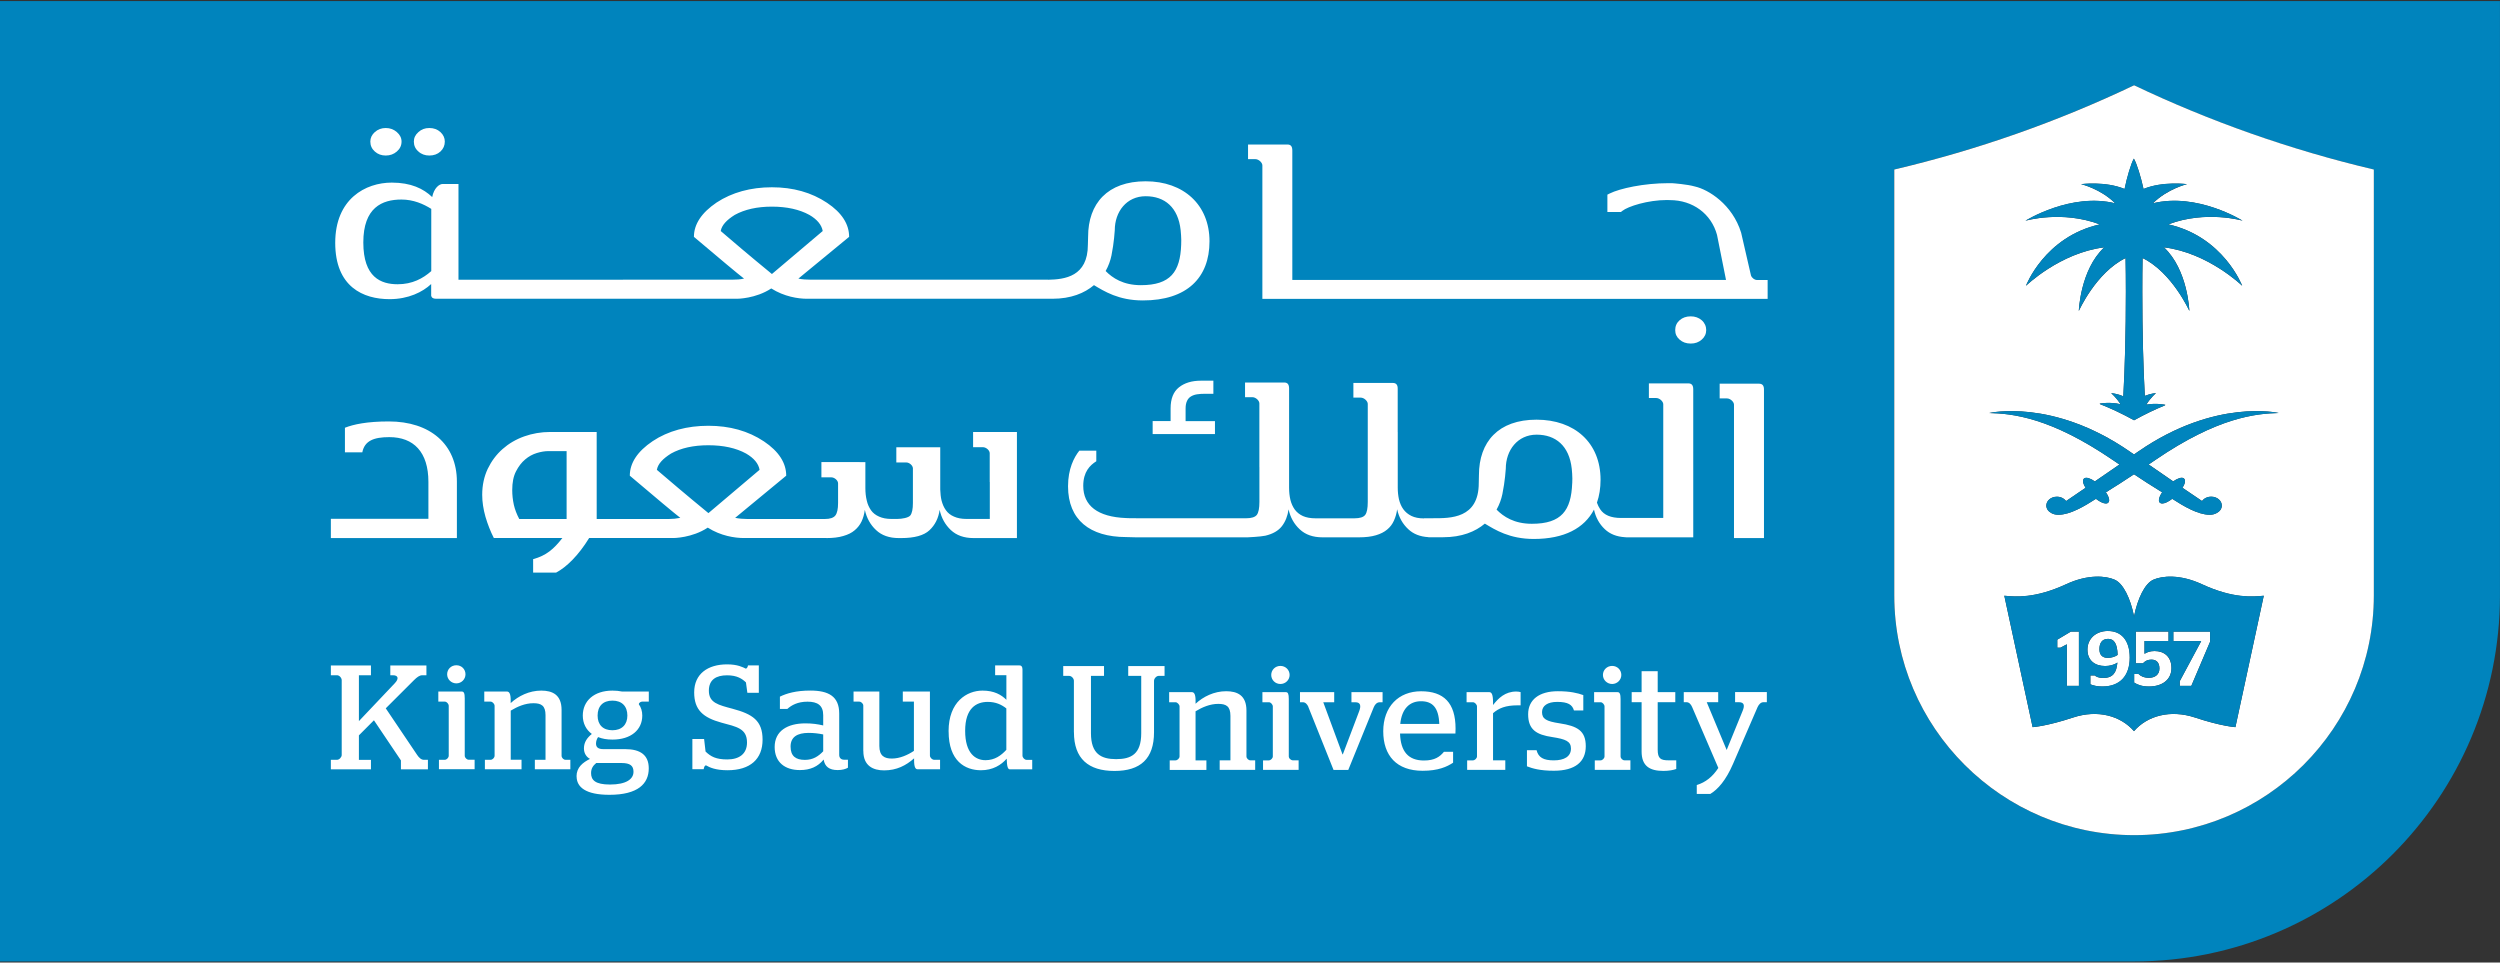
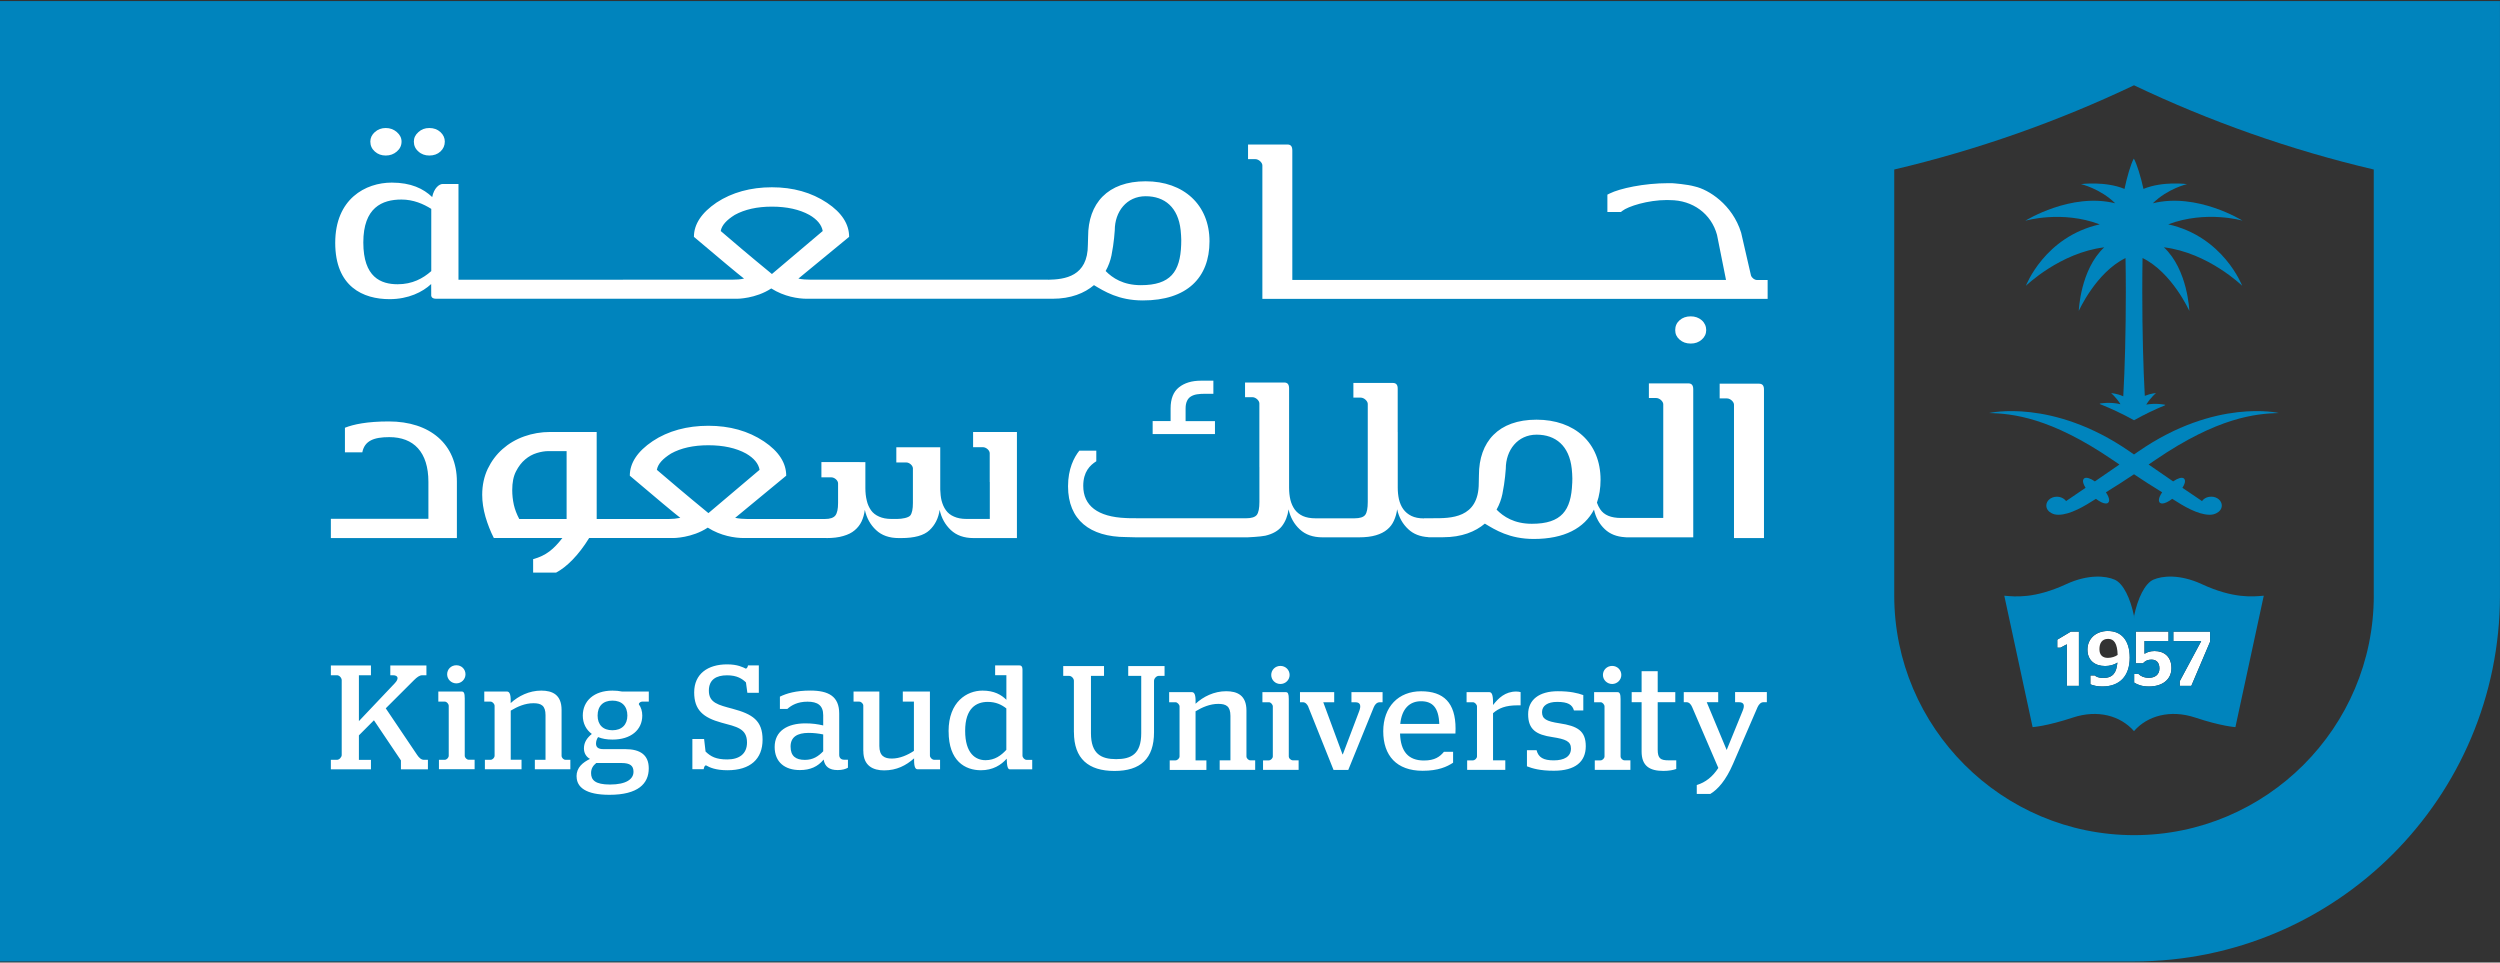
<svg xmlns="http://www.w3.org/2000/svg" id="logo" viewBox="0 0 566.93 218.27">
  <rect x="0" y="0" width="566.93" height="218.27" fill="#333333" stroke="none" />
  <defs>
    <style>.cls-1{fill:#fff}.cls-2{fill:#0084bd}</style>
  </defs>
  <path class="cls-2" d="M0 .24v217.79H483.91c45.84 0 83.01-37.17 83.01-83.02V.24H0Zm538.31 134.81c0 29.96-24.4 54.34-54.35 54.34s-54.4-24.38-54.4-54.34V38.44c18.9-4.45 37.21-10.93 54.37-19.1C501.1 27.52 519.4 34 538.3 38.44v96.61Z" />
-   <path class="cls-1" d="M429.57 38.44v96.61c0 29.96 24.44 54.34 54.4 54.34s54.35-24.38 54.35-54.34V38.44c-18.9-4.45-37.2-10.93-54.37-19.1-17.16 8.18-35.47 14.66-54.37 19.1Zm77.36 126.46s-3.14-.18-9.16-2.18c-5.61-1.85-10.82-.4-13.84 3.09-3.04-3.49-8.23-4.94-13.82-3.09-6.04 2-9.17 2.18-9.17 2.18l-6.42-29.8c2.44.21 6.84.72 14.09-2.64 4.93-2.28 8.94-1.88 10.93-1 1.99.87 3.59 4.32 4.38 8.19 0 0 .02 0 .02.7q0-.69.02-.7c.81-3.87 2.4-7.32 4.37-8.19 2-.88 5.99-1.27 10.94 1 7.23 3.36 11.66 2.86 14.09 2.64l-6.43 29.8Zm9.85-71.25c-5.19.14-13.79.94-27.98 10.63-.53.36-1.05.72-1.55 1.05 2.23 1.54 4.06 2.8 5.57 3.83 1.01-.7 1.93-1.01 2.39-.7.16.11.26.29.29.52.05.41-.17.99-.58 1.63 2.66 1.82 3.87 2.64 4.45 3.01.41-.59 1.2-1 2.1-.99 1.33.02 2.39.93 2.37 2.04 0 .73-.5 1.35-1.19 1.69-.43.24-.97.39-1.61.37-2.63-.02-5.86-1.94-8.44-3.61-.86.66-1.69 1.06-2.25 1.06-.19 0-.35-.04-.48-.12-.16-.11-.25-.29-.29-.52-.05-.47.24-1.15.73-1.9-.22-.15-.44-.28-.64-.4l.04.02c-1.62-.98-3.5-2.2-5.78-3.71-2.27 1.51-4.17 2.73-5.77 3.71l.05-.02c-.2.12-.42.25-.65.4.51.75.78 1.42.74 1.9-.04.22-.14.41-.29.52-.12.08-.28.12-.47.12-.56 0-1.39-.4-2.24-1.06-2.59 1.67-5.82 3.59-8.45 3.61-.65.02-1.18-.13-1.6-.35-.7-.35-1.18-.98-1.2-1.7-.02-1.11 1.04-2.03 2.36-2.04.9-.02 1.68.39 2.12.99.55-.37 1.77-1.2 4.42-3.01-.4-.65-.62-1.21-.58-1.63.03-.22.12-.41.3-.52.45-.31 1.39 0 2.39.7 1.51-1.03 3.34-2.29 5.57-3.83-.51-.34-1.02-.69-1.55-1.05-14.19-9.69-22.79-10.49-27.98-10.63 0 0 14.31-3.38 31.8 8.69.35.24.69.48 1.03.71.34-.23.68-.47 1.03-.71 17.49-12.07 31.81-8.69 31.81-8.69Zm-20.81-51.89s-4.38 1.02-7.76 4.35c10.04-2.51 20.35 3.94 20.35 3.94s-8.25-2.42-16.85.83c12.54 2.81 16.76 13.93 16.76 13.93s-7.71-7.49-17.75-8.72c5.44 5.09 5.77 14.42 5.77 14.42s-3.91-8.72-10.61-11.99c-.05 2.25-.06 4.77-.06 7.68 0 9.04.22 17.15.57 23.58 1.38-.57 2.54-.63 2.54-.63s-1.17.94-2.21 2.61c2.31-.4 4.31.04 4.31.04s-.03.04-.06.12c-2.28.93-4.62 2.05-7.02 3.39-2.65-1.47-5.24-2.69-7.72-3.66-.04-.1-.06-.12-.06-.12s2.24-.45 4.71.14c-1.01-1.6-2.13-2.51-2.13-2.51s1.29.06 2.76.72c.36-6.44.58-14.59.58-23.67 0-2.91-.02-5.42-.07-7.68-6.71 3.27-10.6 11.99-10.6 11.99s.33-9.33 5.77-14.42c-10.05 1.22-17.76 8.72-17.76 8.72s4.21-11.12 16.74-13.93c-8.58-3.25-16.84-.83-16.84-.83s10.32-6.45 20.36-3.94c-3.37-3.34-7.76-4.35-7.76-4.35s5.48-.73 9.87 1.09c.56-2.71 1.45-5.73 2.11-6.88.67 1.15 1.6 4.18 2.19 6.88 4.38-1.81 9.88-1.09 9.88-1.09Z" />
  <path class="cls-2" d="M459.32 50.05s8.27-2.42 16.84.83c-12.53 2.81-16.74 13.93-16.74 13.93s7.72-7.5 17.76-8.72c-5.45 5.09-5.77 14.42-5.77 14.42s3.89-8.72 10.6-11.99c.04 2.25.07 4.77.07 7.68 0 9.08-.22 17.23-.58 23.67-1.46-.66-2.76-.72-2.76-.72s1.12.91 2.13 2.51c-2.47-.59-4.71-.14-4.71-.14s.02.03.06.12c2.48.98 5.07 2.19 7.72 3.66 2.4-1.34 4.74-2.46 7.02-3.39.03-.08.06-.12.06-.12s-1.99-.44-4.31-.04c1.04-1.67 2.21-2.61 2.21-2.61s-1.17.06-2.54.63c-.35-6.43-.57-14.55-.57-23.58 0-2.91.02-5.42.06-7.68 6.69 3.27 10.61 11.99 10.61 11.99s-.33-9.33-5.77-14.42c10.04 1.22 17.75 8.72 17.75 8.72s-4.22-11.12-16.76-13.93c8.6-3.25 16.85-.83 16.85-.83s-10.31-6.45-20.35-3.94c3.38-3.34 7.76-4.35 7.76-4.35s-5.5-.73-9.88 1.09c-.59-2.7-1.52-5.73-2.19-6.88-.66 1.15-1.55 4.17-2.11 6.88-4.38-1.81-9.87-1.09-9.87-1.09s4.38 1.02 7.76 4.35c-10.05-2.51-20.36 3.94-20.36 3.94Z" />
  <path class="cls-2" d="M501.46 112.64c-.89-.02-1.69.39-2.1.99-.58-.37-1.78-1.2-4.45-3.01.41-.64.63-1.21.58-1.63-.03-.22-.13-.41-.29-.52-.47-.31-1.38 0-2.39.7-1.51-1.03-3.34-2.29-5.57-3.83.5-.34 1.02-.69 1.55-1.05 14.19-9.69 22.8-10.49 27.98-10.63 0 0-14.32-3.38-31.81 8.69-.35.24-.7.48-1.03.71-.34-.23-.68-.47-1.03-.71-17.49-12.07-31.8-8.69-31.8-8.69 5.19.14 13.79.94 27.98 10.63.53.36 1.04.72 1.55 1.05-2.23 1.54-4.06 2.8-5.57 3.83-1-.7-1.94-1.01-2.39-.7-.17.11-.27.29-.3.52-.04.41.18.98.58 1.63-2.65 1.82-3.87 2.64-4.42 3.01-.44-.59-1.22-1-2.12-.99-1.33.02-2.39.93-2.36 2.04.01.73.49 1.35 1.2 1.7.42.23.95.37 1.6.35 2.63-.02 5.86-1.94 8.45-3.61.86.66 1.68 1.06 2.24 1.06.19 0 .35-.04.47-.12.15-.11.25-.29.29-.52.04-.47-.23-1.15-.74-1.9.23-.15.44-.28.65-.4l-.05.02c1.61-.98 3.5-2.2 5.77-3.71 2.27 1.51 4.16 2.73 5.78 3.71l-.04-.02c.2.12.42.25.64.4-.5.75-.79 1.42-.73 1.9.03.22.13.41.29.52.13.08.29.12.48.12.56 0 1.38-.4 2.25-1.06 2.58 1.67 5.81 3.59 8.44 3.61.64.02 1.17-.13 1.61-.37.69-.34 1.18-.96 1.19-1.69.02-1.11-1.04-2.03-2.37-2.04Z" />
  <path class="cls-1" d="M478.05 143.09c-2.81 0-4.67 1.79-4.67 4.22s1.63 3.73 4.01 3.73c.99 0 2.04-.25 2.78-.79-.2 2.2-.93 3.5-3.25 3.5-.99 0-1.62-.31-1.88-.58h-1v2.02c.74.3 1.58.49 2.76.49 3.97 0 6.17-2.35 6.17-6.55s-2.09-6.03-4.91-6.03Zm-.05 6.1c-1.21 0-1.91-.67-1.91-1.97s.53-2.34 1.97-2.34c1.34 0 2.09 1.02 2.16 3.64-.51.37-1.37.67-2.22.67ZM466.54 145.06v1.82h.7l1.46-.77v9.43h2.74v-12.31h-1.83l-3.07 1.83zM488.59 147.64c-1.07 0-1.81.32-2.23.61h-.05v-2.88h5.45v-2.14h-7.42v7.19h1.63c.33-.37.88-.83 1.94-.83s1.79.6 1.79 2.01-1.04 2.11-2.39 2.11c-1.15 0-1.94-.43-2.34-.86h-1v1.95c.83.51 1.78.88 3.37.88 2.99 0 5.08-1.56 5.08-4.17s-1.69-3.87-3.84-3.87ZM492.85 145.37h6.29v.07l-4.83 9.02v1.08h2.62l4.24-9.97v-2.34h-8.32v2.14z" />
-   <path class="cls-2" d="M478.05 144.88c-1.44 0-1.97 1.02-1.97 2.34s.7 1.97 1.91 1.97c.85 0 1.71-.3 2.22-.67-.07-2.62-.83-3.64-2.16-3.64Z" />
  <path class="cls-2" d="M499.27 132.45c-4.96-2.28-8.94-1.88-10.94-1-1.97.87-3.57 4.32-4.37 8.19l-.02.7c0-.69-.01-.69-.02-.7-.79-3.87-2.38-7.32-4.38-8.19-1.99-.88-5.99-1.27-10.93 1-7.25 3.36-11.65 2.86-14.09 2.64l6.42 29.8s3.13-.18 9.17-2.18c5.6-1.85 10.78-.4 13.82 3.09 3.02-3.49 8.23-4.94 13.84-3.09 6.02 2 9.16 2.18 9.16 2.18l6.43-29.8c-2.43.21-6.86.72-14.09-2.64Zm-27.83 23.09h-2.74v-9.42l-1.46.77h-.71v-1.83l3.08-1.83h1.83v12.31Zm5.35.13c-1.18 0-2.02-.19-2.76-.49v-2.02h1c.26.26.89.58 1.88.58 2.32 0 3.06-1.3 3.25-3.5-.74.54-1.79.79-2.78.79-2.37 0-4.01-1.32-4.01-3.73s1.86-4.22 4.67-4.22 4.91 1.97 4.91 6.03-2.2 6.55-6.17 6.55Zm10.55 0c-1.6 0-2.55-.37-3.37-.88v-1.95h1c.41.42 1.2.86 2.34.86 1.35 0 2.39-.74 2.39-2.11s-.79-2.01-1.79-2.01c-1.05 0-1.6.46-1.94.83h-1.63v-7.19h7.42v2.14h-5.45v2.88h.05c.42-.29 1.16-.61 2.23-.61 2.15 0 3.84 1.2 3.84 3.87s-2.1 4.17-5.08 4.17Zm13.83-10.1-4.24 9.97h-2.62v-1.07l4.84-9.02v-.07h-6.29v-2.14h8.32v2.34Z" />
  <path class="cls-1" d="M398.89 87.01h-8.92v3.34h1.65c.8 0 1.6.8 1.6 1.41v30.26h6.8V88.37c.01-.91-.33-1.36-1.13-1.36ZM275.53 95.5h-6.67v-2.86c0-.71.11-1.29.34-1.75.21-.45.52-.79.93-1.02.41-.24.88-.39 1.39-.46.52-.08 1.1-.11 1.7-.11h1.94v-2.97h-2.85c-2.05 0-3.71.51-4.96 1.51-1.26 1-1.89 2.6-1.89 4.78v2.86h-4.07v2.95h14.13v-2.95Z" />
-   <path class="cls-1" d="M322.93 117.56c-1.14 0-2.1-.19-2.86-.56-.77-.38-1.38-.89-1.85-1.54-.46-.64-.77-1.39-.98-2.24-.18-.84-.27-1.71-.27-2.61V97.96h-.01V88.2c.02-.91-.33-1.36-1.11-1.36h-8.94v3.33h1.66c.8 0 1.6.81 1.6 1.42V113.83c0 1.43-.19 2.42-.58 2.93-.39.52-1.2.78-2.45.78h-8.8c-1.13 0-2.08-.17-2.86-.51-.76-.34-1.38-.84-1.85-1.46-.45-.63-.79-1.36-1-2.21-.2-.84-.3-1.76-.3-2.77V88.1c0-.91-.33-1.36-1.12-1.36h-8.87v3.33H284c.8 0 1.59.8 1.59 1.41v14.43h.01v7.91c0 1.43-.2 2.42-.58 2.93-.4.52-1.21.78-2.47.78h-23.89c-2.59 0-3.32-.05-3.32-.05-6.42-.26-9.69-2.81-9.69-7.3 0-3.19 1.53-4.68 2.96-5.58v-2.4h-3.85c-1.22 1.53-2.56 4.14-2.56 8.07 0 7.64 4.97 11.49 13.14 11.52.17 0 2.3.06 2.3.06h25.29s2.92-.13 4.01-.37c1.7-.4 2.94-1.11 3.76-2.16.8-1.04 1.3-2.31 1.51-3.81.41 1.83 1.25 3.34 2.55 4.54 1.28 1.2 3 1.8 5.15 1.8h8.25c1.54 0 2.83-.16 3.86-.47 1.03-.3 1.87-.73 2.53-1.28.69-.56 1.2-1.24 1.55-2.03.36-.79.61-1.65.73-2.58.4 1.83 1.25 3.34 2.55 4.54 1.16 1.09 2.68 1.67 4.54 1.78v.02h3.34c4.23 0 7.31-1.27 9.46-3.09 2.3 1.39 5.59 3.48 11.1 3.48 6.9 0 11.46-2.44 13.65-6.66.39 1.78 1.2 3.26 2.45 4.44 1.16 1.1 2.68 1.71 4.57 1.82.11.02.24.03.37.03h15.12V88.29c0-.9-.33-1.35-1.12-1.35h-8.94v3.32h1.66c.8 0 1.6.8 1.6 1.41v25.79h-9.58c-2.27 0-3.84-.65-4.72-1.97-.3-.44-.54-.95-.74-1.5.54-1.55.82-3.29.82-5.2 0-8.38-5.87-13.62-14.52-13.62s-13.06 5.02-13.06 12.59l-.04 1.79c0 8.09-6.51 7.97-10.32 7.97h-2.1Zm33.6-7.97c-.23 6.16-2.41 9.19-9.15 9.19-4.01 0-6.44-1.62-8-3.21.65-1.16 1.08-2.37 1.32-3.54.6-2.89.77-5.73.77-5.73 0-4.2 2.67-7.73 6.99-7.73s7.4 2.52 7.97 7.73c0 0 .21 1.92.11 3.28ZM88.17 95.57c-4.92 0-8 .66-9.95 1.43v5.58h3.94c.52-2.64 2.63-3.45 6.13-3.45 5.49 0 8.86 3.35 8.86 10.15v8.37H75.03v4.37h28.58v-12.79c0-8.52-6.11-13.66-15.45-13.66ZM187.39 122.02c1.51 0 2.79-.15 3.84-.47 1.06-.3 1.93-.73 2.59-1.3.67-.56 1.19-1.22 1.56-2 .37-.78.61-1.66.74-2.63.41 1.85 1.25 3.38 2.54 4.58 1.27 1.21 3 1.82 5.16 1.82h.55c3 0 5.14-.59 6.4-1.77 1.26-1.17 2.04-2.71 2.32-4.63.39 1.85 1.26 3.38 2.53 4.58 1.29 1.21 3 1.82 5.16 1.82h9.83V97.96h-9.94v3.45h2.22c.74 0 1.55.71 1.55 1.37v6.52h.02v8.38h-5.31c-1.1 0-2.03-.18-2.81-.53-.79-.34-1.4-.82-1.84-1.45-.46-.63-.77-1.37-.99-2.22-.18-.75-.25-1.57-.29-2.46v-9.6h-9.96v3.45h2.24c.71 0 1.47.65 1.52 1.3v7.88c0 1.37-.19 2.32-.59 2.84-.42.52-1.86.79-2.99.79h-1.29c-1.1 0-2.03-.18-2.8-.53-.78-.34-1.4-.82-1.84-1.45-.43-.63-.78-1.37-.96-2.22-.21-.86-.31-1.79-.31-2.79v-5.9h-.02l-9.95-.01v3.46h2.22c.76 0 1.56.71 1.56 1.37v4.45c0 1.37-.21 2.32-.62 2.84-.41.52-1.2.79-2.38.79h-17.59c-.89 0-1.86-.08-2.75-.26 7.03-5.82 10.9-9 11.58-9.56 0-2.87-1.66-5.5-5.04-7.77-3.58-2.39-7.79-3.55-12.61-3.55s-9.12 1.15-12.64 3.49c-3.45 2.32-5.18 4.96-5.18 7.83 6.08 5.15 9.87 8.33 11.45 9.56-.89.18-1.72.26-2.61.26h-16.35V97.96h-10.56c-2.04 0-4 .34-5.87 1-1.88.67-3.51 1.63-4.91 2.87-1.41 1.24-2.52 2.74-3.37 4.49-.82 1.75-1.25 3.72-1.25 5.88 0 1.63.26 3.29.74 4.99.5 1.7 1.13 3.31 1.9 4.82h15.54c-1.94 2.49-3.65 3.98-6.63 4.79v3.05h5.21c2.35-1.23 5.09-3.92 7.49-7.84h19.11s4.23 0 7.79-2.36c2.95 1.88 6.14 2.36 8.2 2.36h18.69Zm-70.87-7.57c-.24-1.1-.36-2.21-.36-3.32 0-1.7.27-3.11.85-4.23.58-1.13 1.26-2.02 2.08-2.71.81-.69 1.7-1.17 2.65-1.46.96-.29 1.83-.43 2.61-.43h4.14v15.39h-10.74c-.56-1.05-.98-2.13-1.23-3.23Zm32.44-7.91c.23-1.33 1.33-2.51 3.21-3.69 2.27-1.26 5.1-1.88 8.48-1.88s6.27.63 8.54 1.88c1.81 1.05 2.82 2.3 3.06 3.69l-11.6 9.82c-5.27-4.32-9.1-7.6-11.7-9.82ZM97.36 35.27c1.01 0 1.86-.3 2.52-.91.66-.61.99-1.36.99-2.26 0-.81-.33-1.54-.99-2.15-.67-.61-1.51-.92-2.52-.92s-1.8.31-2.47.92c-.7.61-1.04 1.33-1.04 2.15 0 .9.34 1.66 1.04 2.26.67.62 1.51.91 2.47.91ZM87.48 35.27c.97 0 1.81-.3 2.51-.91.71-.61 1.07-1.36 1.07-2.26 0-.81-.36-1.54-1.07-2.15-.7-.61-1.54-.92-2.51-.92s-1.79.31-2.48.92c-.68.61-1.02 1.33-1.02 2.15 0 .9.34 1.66 1.02 2.26.69.62 1.51.91 2.48.91ZM383.41 71.74c-1.01 0-1.85.29-2.52.88-.67.59-1 1.34-1 2.23s.33 1.59 1 2.17c.67.6 1.51.89 2.52.89s1.8-.29 2.49-.89c.67-.58 1.02-1.31 1.02-2.17s-.35-1.64-1.02-2.23c-.69-.59-1.52-.88-2.49-.88ZM97.79 67.09c.02.1.05.18.1.26.14.25.51.4 1.07.4h68.2s4.2 0 7.74-2.34c2.94 1.86 6.09 2.34 8.13 2.34h55.61c4.23 0 7.29-1.27 9.44-3.09 2.32 1.39 5.59 3.47 11.08 3.47 10.01 0 15.12-5.14 15.12-13.41s-5.85-13.61-14.48-13.61-13.05 5.02-13.05 12.58l-.05 1.79c0 7.24-5.23 7.89-9.06 7.96v-.02H183.8c-.9 0-1.86-.05-2.75-.24 6.99-5.76 10.83-8.93 11.51-9.47 0-2.86-1.64-5.47-5-7.71-3.55-2.37-7.73-3.53-12.52-3.53s-9.04 1.16-12.54 3.46c-3.42 2.32-5.14 4.93-5.14 7.78 6.04 5.1 9.79 8.26 11.37 9.47-.89.19-1.71.24-2.6.24l-62.16.02V41.72h-3.58c-.8 0-1.99.95-2.38 2.97-1.99-1.92-4.83-3.28-9.16-3.28-5.96 0-12.83 3.68-12.83 13.66s6.35 12.77 12.33 12.77c4.26 0 7.5-1.62 9.43-3.43v2.68Zm-7.61-2.63c-3.8 0-7.79-1.56-7.79-9.48s4.27-9.73 8.65-9.73c2.72 0 5 1.01 6.76 2.12v14.11c-1.88 1.67-4.31 2.98-7.61 2.98Zm73.26-12.07c.23-1.31 1.32-2.49 3.19-3.66 2.26-1.24 5.06-1.87 8.42-1.87s6.23.63 8.48 1.87c1.79 1.03 2.8 2.28 3.04 3.66l-11.52 9.75c-5.22-4.28-9.03-7.53-11.61-9.75Zm104.42 3.09c-.22 6.16-2.42 9.19-9.15 9.19-3.99 0-6.44-1.63-7.98-3.21.65-1.15 1.08-2.36 1.32-3.52.59-2.89.75-5.73.75-5.73 0-4.19 2.67-7.71 7-7.71s7.38 2.52 7.94 7.71c0 0 .21 1.93.12 3.27ZM400.87 63.49h-2.54c-.37 0-1.06-.42-1.26-1.03l-2.23-9.69c-1.98-6.42-7.4-9.79-10.5-10.48-1.69-.49-4.76-.72-5.2-.75h-.79c-5.6 0-11.04 1.21-13.3 2.33l-.54.27v3.93h3.08l.3-.24c1.29-1.03 5.78-2.47 10.13-2.47l.66.02c5.19 0 9.39 3.1 10.69 7.89l2.04 10.21h-98.35V34.14c0-.91-.31-1.37-1.12-1.37h-8.92v3.32h1.66c.79 0 1.59.81 1.59 1.41v30.27h114.58V63.5ZM75.03 172.3h1.42c.51 0 1.04-.62 1.04-1.08v-16.98c0-.51-.53-1.11-1.04-1.11h-1.42v-2.22h9.09v2.22h-2.73v10.4l8.12-8.57c1.04-1.08.77-1.83-.4-1.83h-.6v-2.22h8.19v2.22h-.96c-.59 0-1.19.44-1.86 1.11l-6.4 6.39 7.14 10.6c.38.57.9 1.08 1.51 1.08h.91v2.15h-6.12v-2.02l-6.12-9.1-3.41 3.42v5.56h2.73v2.15h-9.09v-2.15ZM99.54 172.3h1.32c.44 0 .9-.48.9-.92v-11.32c0-.41-.43-.95-.88-.95H99.4v-2.29h5.32c.48 0 .67.4.67 1.54v13.01c0 .48.48.92.92.92h1.32v2.15h-8.09v-2.15Zm1.86-19.39c0-1.14.9-2.05 2.09-2.05s2.07.91 2.07 2.05-.93 2.06-2.07 2.06-2.09-.91-2.09-2.06ZM109.95 172.3h1.31c.44 0 .9-.48.9-.92v-11.32c0-.41-.46-.95-.9-.95h-1.44v-2.29h5.14c.51 0 .88.47.85 2.15v.47c1.75-1.61 4.2-2.83 6.93-2.83 2.51 0 4.61.91 4.61 4.38v10.39c0 .48.46.92.88.92h1.11v2.15h-8.05v-2.15h2.42v-10.11c0-2.18-.96-2.72-2.75-2.72-1.88 0-3.63.77-5.14 1.68v11.14h2.45v2.15h-8.31v-2.15ZM130.74 176.06c0-2.05 1.44-3.16 3.05-3.96-.77-.42-1.37-1.22-1.37-2.39 0-1.41.75-2.43 1.79-3.27-1.28-.94-2.05-2.39-2.05-4.17 0-3.33 2.56-5.66 6.73-5.66.77 0 1.51.07 2.18.21h6.06v2.29h-1.51c-.34 0-.75.26-.75.6.51.7.78 1.57.78 2.56 0 3.25-2.58 5.45-6.76 5.45-1.31 0-2.36-.2-3.26-.57-.3.44-.47.94-.47 1.48 0 .87.57 1.25 1.65 1.25h4.96c3.48 0 5.35 1.37 5.35 4.36 0 3.47-2.43 6-8.92 6-5.4 0-7.44-1.75-7.44-4.17Zm12.92-1.04c0-1.38-.77-1.99-2.72-1.99h-5.73c-.74.6-1.17 1.27-1.17 2.29 0 1.58.95 2.59 4.3 2.59 3.71 0 5.32-1.25 5.32-2.89Zm-1.39-12.75c0-2.09-1.21-3.39-3.39-3.39s-3.36 1.3-3.36 3.39 1.22 3.33 3.36 3.33 3.39-1.28 3.39-3.33ZM160.07 173.57c-.24 0-.42.37-.5.87h-2.56v-6.86h2.66l.33 2.85c1.19 1.15 2.39 1.79 4.92 1.79 2.7 0 4.48-1.25 4.48-3.84 0-3.19-2.36-3.57-5.79-4.5-4.14-1.14-6.19-2.86-6.19-6.86 0-4.24 3.13-6.36 7.46-6.36 2.39 0 3.57.64 4.25.97.23 0 .46-.4.49-.74h2.46v6.22h-2.6l-.32-2.36c-.85-.81-1.99-1.61-4.28-1.61-2.44 0-4.13.95-4.13 3.49 0 2.76 2.15 3.23 5.39 4.1 4.5 1.21 6.79 2.66 6.79 7.01s-2.75 6.93-7.95 6.93c-2.64 0-4-.6-4.9-1.12ZM175.67 169.4c0-3.64 2.9-5.36 6.97-5.36 1.57 0 2.8.18 4.04.47v-2.33c0-2.25-1.31-3.06-3.56-3.06s-3.64.81-4.58 1.65h-1.68v-2.79c1.51-.74 3.66-1.38 6.89-1.38 4.14 0 6.56 1.31 6.56 5.21v9.39c0 .67.43 1.08 1.08 1.08h.9v1.81c-.47.3-1.3.54-2.32.54-1.92 0-2.93-.78-3.19-2.39-1.31 1.61-3.03 2.39-5.39 2.39-3.36 0-5.72-1.75-5.72-5.25Zm11.01.97v-3.82c-1.01-.21-2.12-.35-3.29-.35-2.57 0-4.11.91-4.11 3.1s1.2 3.02 3.25 3.02c1.85 0 3.06-.81 4.15-1.95ZM195.77 170.31v-10.3c0-.44-.47-.9-.92-.9h-1.29v-2.29h5.85v12.34c0 2.29 1.18 2.86 2.83 2.86 1.82 0 3.61-.81 5.01-1.74v-11.17h-2.52v-2.29h6.15v14.53c0 .43.48.95.96.95h1.34v2.15h-5.08c-.47 0-.81-.4-.81-2.05v-.43c-1.82 1.61-3.94 2.73-6.8 2.73-2.45 0-4.71-.99-4.71-4.38ZM215.11 165.83c0-6.72 4.17-9.22 7.7-9.22 2.63 0 4.27.94 5.41 2.09v-5.58h-2.55v-2.22h5.52c.47 0 .68.33.68.91v19.55c0 .43.47.95.9.95h1.31v2.15H229c-.41 0-.66-.5-.71-2.42-1.24 1.44-3.15 2.63-5.84 2.63-3.57 0-7.33-2.06-7.33-8.82Zm13.1 4.21v-9.39c-1.1-.87-2.41-1.48-4.22-1.48-2.59 0-5.12 1.42-5.12 6.56s2.36 6.66 4.61 6.66c2.12 0 3.56-1.08 4.73-2.35ZM243.53 166.05v-11.67c0-.5-.51-1.11-1.08-1.11h-1.34v-2.22h9.25v2.22h-2.96v13c0 4.7 2.32 5.88 5.72 5.88s5.68-1.15 5.68-5.88v-13h-2.95v-2.22h8.24v2.22h-1.34c-.51 0-1.05.61-1.05 1.11v11.67c0 6-3.06 8.78-8.97 8.78s-9.19-2.79-9.19-8.78ZM265.26 172.43h1.32c.43 0 .91-.47.91-.9v-11.34c0-.39-.49-.94-.91-.94h-1.45v-2.29h5.16c.5 0 .87.47.83 2.16v.47c1.75-1.62 4.21-2.84 6.93-2.84 2.53 0 4.61.92 4.61 4.38v10.39c0 .48.48.9.87.9h1.11v2.17h-8.05v-2.17h2.44v-10.07c0-2.2-.98-2.73-2.76-2.73-1.89 0-3.65.77-5.15 1.68v11.13h2.46v2.17h-8.32v-2.17ZM286.43 172.43h1.31c.43 0 .9-.47.9-.9v-11.34c0-.39-.44-.94-.87-.94h-1.49v-2.29h5.32c.48 0 .66.4.66 1.55v13.01c0 .48.5.9.93.9h1.3v2.17h-8.07v-2.17Zm1.85-19.37c0-1.14.91-2.05 2.08-2.05s2.09.91 2.09 2.05-.94 2.05-2.09 2.05-2.08-.9-2.08-2.05ZM296.72 160.33c-.27-.64-.71-1.08-1.25-1.08h-.67v-2.29h7.76v2.29h-2.48l4.36 11.81h.08l3.73-9.85c.4-1.11.33-1.96-.91-1.96h-.87v-2.29h7.06v2.29h-.62c-.6 0-1.07.4-1.37 1.11l-5.79 14.24h-3.34l-5.71-14.27ZM313.68 165.84c0-5.58 3.47-9.08 8.58-9.08s7.82 2.59 7.82 8.48c0 .5-.03.97-.03 1.11h-12.56c.13 4.1 1.9 6.11 5.43 6.11 2.48 0 3.62-.88 4.53-1.98h2.07v2.48c-1.38.91-3.35 1.83-6.9 1.83-5.91 0-8.94-3.44-8.94-8.96Zm12.71-1.67c-.13-3.74-1.57-5.15-4.14-5.15s-4.37 1.68-4.71 5.15h8.85ZM332.71 172.43h1.31c.44 0 .92-.47.92-.9v-11.34c0-.39-.47-.94-.92-.94h-1.44v-2.29h5.15c.5 0 .85.43.85 2.35v.57c1.23-1.58 2.78-3.06 5.25-3.06.4 0 .72.06 1 .13v3h-.71c-2.69 0-4.24.64-5.54 1.78v10.69h2.78v2.17h-8.65v-2.17ZM346.27 173.79v-3.67h2.18c.42 1.65 1.55 2.31 3.91 2.31s3.89-.86 3.89-2.68c0-1.65-1.21-2.13-4.21-2.6-3.63-.53-5.5-1.68-5.5-5.18 0-3.29 2.51-5.22 6.72-5.22 2.79 0 4.5.41 5.79.88v3.49h-2.12c-.37-1.31-1.34-1.95-3.81-1.95-2.16 0-3.43.87-3.43 2.31 0 1.54.94 2.09 3.99 2.55 4.03.61 5.93 1.69 5.93 5.19s-2.36 5.56-7.23 5.56c-3.16 0-4.86-.51-6.13-1.01ZM361.65 172.43h1.31c.44 0 .9-.47.9-.9v-11.34c0-.39-.44-.94-.87-.94h-1.49v-2.29h5.32c.47 0 .68.4.68 1.55v13.01c0 .48.46.9.91.9h1.32v2.17h-8.08v-2.17Zm1.85-19.37c0-1.14.92-2.05 2.09-2.05s2.08.91 2.08 2.05-.95 2.05-2.08 2.05-2.09-.9-2.09-2.05ZM372.27 170.41v-11.17h-2.25v-2.29h2.25v-4.74h3.65v4.74h3.99v2.29h-3.99v10.77c0 1.99.66 2.41 2.44 2.41h1.77v1.96c-.63.24-1.67.44-2.92.44-3.12 0-4.94-1.11-4.94-4.41ZM384.79 178.02c1.96-.6 3.57-1.85 4.88-3.87l-5.95-13.83c-.27-.64-.71-1.08-1.25-1.08h-.64v-2.29h7.81v2.29h-2.6l4.52 10.84 3.62-8.88c.48-1.15.41-1.96-.85-1.96h-.86v-2.29h7.2v2.29h-.78c-.54 0-1.01.44-1.32 1.11L393 173.23c-1.61 3.73-3.44 5.79-5.15 6.81h-3.07v-2.02Z" />
+   <path class="cls-1" d="M322.93 117.56c-1.14 0-2.1-.19-2.86-.56-.77-.38-1.38-.89-1.85-1.54-.46-.64-.77-1.39-.98-2.24-.18-.84-.27-1.71-.27-2.61V97.96h-.01V88.2c.02-.91-.33-1.36-1.11-1.36h-8.94v3.33h1.66c.8 0 1.6.81 1.6 1.42V113.83c0 1.43-.19 2.42-.58 2.93-.39.52-1.2.78-2.45.78h-8.8c-1.13 0-2.08-.17-2.86-.51-.76-.34-1.38-.84-1.85-1.46-.45-.63-.79-1.36-1-2.21-.2-.84-.3-1.76-.3-2.77V88.1c0-.91-.33-1.36-1.12-1.36h-8.87v3.33H284c.8 0 1.59.8 1.59 1.41v14.43h.01v7.91c0 1.43-.2 2.42-.58 2.93-.4.52-1.21.78-2.47.78h-23.89c-2.59 0-3.32-.05-3.32-.05-6.42-.26-9.69-2.81-9.69-7.3 0-3.19 1.53-4.68 2.96-5.58v-2.4h-3.85c-1.22 1.53-2.56 4.14-2.56 8.07 0 7.64 4.97 11.49 13.14 11.52.17 0 2.3.06 2.3.06h25.29s2.92-.13 4.01-.37c1.7-.4 2.94-1.11 3.76-2.16.8-1.04 1.3-2.31 1.51-3.81.41 1.83 1.25 3.34 2.55 4.54 1.28 1.2 3 1.8 5.15 1.8h8.25c1.54 0 2.83-.16 3.86-.47 1.03-.3 1.87-.73 2.53-1.28.69-.56 1.2-1.24 1.55-2.03.36-.79.61-1.65.73-2.58.4 1.83 1.25 3.34 2.55 4.54 1.16 1.09 2.68 1.67 4.54 1.78v.02h3.34c4.23 0 7.31-1.27 9.46-3.09 2.3 1.39 5.59 3.48 11.1 3.48 6.9 0 11.46-2.44 13.65-6.66.39 1.78 1.2 3.26 2.45 4.44 1.16 1.1 2.68 1.71 4.57 1.82.11.02.24.03.37.03h15.12V88.29c0-.9-.33-1.35-1.12-1.35h-8.94v3.32h1.66c.8 0 1.6.8 1.6 1.41v25.79h-9.58c-2.27 0-3.84-.65-4.72-1.97-.3-.44-.54-.95-.74-1.5.54-1.55.82-3.29.82-5.2 0-8.38-5.87-13.62-14.52-13.62s-13.06 5.02-13.06 12.59l-.04 1.79c0 8.09-6.51 7.97-10.32 7.97h-2.1Zm33.6-7.97c-.23 6.16-2.41 9.19-9.15 9.19-4.01 0-6.44-1.62-8-3.21.65-1.16 1.08-2.37 1.32-3.54.6-2.89.77-5.73.77-5.73 0-4.2 2.67-7.73 6.99-7.73s7.4 2.52 7.97 7.73c0 0 .21 1.92.11 3.28ZM88.17 95.57c-4.92 0-8 .66-9.95 1.43v5.58h3.94c.52-2.64 2.63-3.45 6.13-3.45 5.49 0 8.86 3.35 8.86 10.15v8.37H75.03v4.37h28.58v-12.79c0-8.52-6.11-13.66-15.45-13.66ZM187.39 122.02c1.51 0 2.79-.15 3.84-.47 1.06-.3 1.93-.73 2.59-1.3.67-.56 1.19-1.22 1.56-2 .37-.78.61-1.66.74-2.63.41 1.85 1.25 3.38 2.54 4.58 1.27 1.21 3 1.82 5.16 1.82h.55c3 0 5.14-.59 6.4-1.77 1.26-1.17 2.04-2.71 2.32-4.63.39 1.85 1.26 3.38 2.53 4.58 1.29 1.21 3 1.82 5.16 1.82h9.83V97.96h-9.94v3.45h2.22c.74 0 1.55.71 1.55 1.37v6.52h.02v8.38h-5.31c-1.1 0-2.03-.18-2.81-.53-.79-.34-1.4-.82-1.84-1.45-.46-.63-.77-1.37-.99-2.22-.18-.75-.25-1.57-.29-2.46v-9.6h-9.96v3.45h2.24c.71 0 1.47.65 1.52 1.3v7.88c0 1.37-.19 2.32-.59 2.84-.42.52-1.86.79-2.99.79h-1.29c-1.1 0-2.03-.18-2.8-.53-.78-.34-1.4-.82-1.84-1.45-.43-.63-.78-1.37-.96-2.22-.21-.86-.31-1.79-.31-2.79v-5.9h-.02l-9.95-.01v3.46h2.22c.76 0 1.56.71 1.56 1.37v4.45c0 1.37-.21 2.32-.62 2.84-.41.52-1.2.79-2.38.79h-17.59c-.89 0-1.86-.08-2.75-.26 7.03-5.82 10.9-9 11.58-9.56 0-2.87-1.66-5.5-5.04-7.77-3.58-2.39-7.79-3.55-12.61-3.55s-9.12 1.15-12.64 3.49c-3.45 2.32-5.18 4.96-5.18 7.83 6.08 5.15 9.87 8.33 11.45 9.56-.89.18-1.72.26-2.61.26h-16.35V97.96h-10.56c-2.04 0-4 .34-5.87 1-1.88.67-3.51 1.63-4.91 2.87-1.41 1.24-2.52 2.74-3.37 4.49-.82 1.75-1.25 3.72-1.25 5.88 0 1.63.26 3.29.74 4.99.5 1.7 1.13 3.31 1.9 4.82h15.54c-1.94 2.49-3.65 3.98-6.63 4.79v3.05h5.21c2.35-1.23 5.09-3.92 7.49-7.84h19.11s4.23 0 7.79-2.36c2.95 1.88 6.14 2.36 8.2 2.36h18.69Zm-70.87-7.57c-.24-1.1-.36-2.21-.36-3.32 0-1.7.27-3.11.85-4.23.58-1.13 1.26-2.02 2.08-2.71.81-.69 1.7-1.17 2.65-1.46.96-.29 1.83-.43 2.61-.43h4.14v15.39h-10.74c-.56-1.05-.98-2.13-1.23-3.23Zm32.44-7.91c.23-1.33 1.33-2.51 3.21-3.69 2.27-1.26 5.1-1.88 8.48-1.88s6.27.63 8.54 1.88c1.81 1.05 2.82 2.3 3.06 3.69l-11.6 9.82c-5.27-4.32-9.1-7.6-11.7-9.82ZM97.36 35.27c1.01 0 1.86-.3 2.52-.91.66-.61.99-1.36.99-2.26 0-.81-.33-1.54-.99-2.15-.67-.61-1.51-.92-2.52-.92s-1.8.31-2.47.92c-.7.61-1.04 1.33-1.04 2.15 0 .9.34 1.66 1.04 2.26.67.62 1.51.91 2.47.91ZM87.48 35.27c.97 0 1.81-.3 2.51-.91.71-.61 1.07-1.36 1.07-2.26 0-.81-.36-1.54-1.07-2.15-.7-.61-1.54-.92-2.51-.92s-1.79.31-2.48.92c-.68.61-1.02 1.33-1.02 2.15 0 .9.34 1.66 1.02 2.26.69.62 1.51.91 2.48.91ZM383.41 71.74c-1.01 0-1.85.29-2.52.88-.67.59-1 1.34-1 2.23s.33 1.59 1 2.17c.67.6 1.51.89 2.52.89s1.8-.29 2.49-.89c.67-.58 1.02-1.31 1.02-2.17s-.35-1.64-1.02-2.23c-.69-.59-1.52-.88-2.49-.88ZM97.79 67.09c.02.1.05.18.1.26.14.25.51.4 1.07.4h68.2s4.2 0 7.74-2.34c2.94 1.86 6.09 2.34 8.13 2.34h55.61c4.23 0 7.29-1.27 9.44-3.09 2.32 1.39 5.59 3.47 11.08 3.47 10.01 0 15.12-5.14 15.12-13.41s-5.85-13.61-14.48-13.61-13.05 5.02-13.05 12.58l-.05 1.79c0 7.24-5.23 7.89-9.06 7.96v-.02H183.8c-.9 0-1.86-.05-2.75-.24 6.99-5.76 10.83-8.93 11.51-9.47 0-2.86-1.64-5.47-5-7.71-3.55-2.37-7.73-3.53-12.52-3.53s-9.04 1.16-12.54 3.46c-3.42 2.32-5.14 4.93-5.14 7.78 6.04 5.1 9.79 8.26 11.37 9.47-.89.19-1.71.24-2.6.24l-62.16.02V41.72h-3.58c-.8 0-1.99.95-2.38 2.97-1.99-1.92-4.83-3.28-9.16-3.28-5.96 0-12.83 3.68-12.83 13.66s6.35 12.77 12.33 12.77c4.26 0 7.5-1.62 9.43-3.43Zm-7.61-2.63c-3.8 0-7.79-1.56-7.79-9.48s4.27-9.73 8.65-9.73c2.72 0 5 1.01 6.76 2.12v14.11c-1.88 1.67-4.31 2.98-7.61 2.98Zm73.26-12.07c.23-1.31 1.32-2.49 3.19-3.66 2.26-1.24 5.06-1.87 8.42-1.87s6.23.63 8.48 1.87c1.79 1.03 2.8 2.28 3.04 3.66l-11.52 9.75c-5.22-4.28-9.03-7.53-11.61-9.75Zm104.42 3.09c-.22 6.16-2.42 9.19-9.15 9.19-3.99 0-6.44-1.63-7.98-3.21.65-1.15 1.08-2.36 1.32-3.52.59-2.89.75-5.73.75-5.73 0-4.19 2.67-7.71 7-7.71s7.38 2.52 7.94 7.71c0 0 .21 1.93.12 3.27ZM400.87 63.49h-2.54c-.37 0-1.06-.42-1.26-1.03l-2.23-9.69c-1.98-6.42-7.4-9.79-10.5-10.48-1.69-.49-4.76-.72-5.2-.75h-.79c-5.6 0-11.04 1.21-13.3 2.33l-.54.27v3.93h3.08l.3-.24c1.29-1.03 5.78-2.47 10.13-2.47l.66.02c5.19 0 9.39 3.1 10.69 7.89l2.04 10.21h-98.35V34.14c0-.91-.31-1.37-1.12-1.37h-8.92v3.32h1.66c.79 0 1.59.81 1.59 1.41v30.27h114.58V63.5ZM75.03 172.3h1.42c.51 0 1.04-.62 1.04-1.08v-16.98c0-.51-.53-1.11-1.04-1.11h-1.42v-2.22h9.09v2.22h-2.73v10.4l8.12-8.57c1.04-1.08.77-1.83-.4-1.83h-.6v-2.22h8.19v2.22h-.96c-.59 0-1.19.44-1.86 1.11l-6.4 6.39 7.14 10.6c.38.57.9 1.08 1.51 1.08h.91v2.15h-6.12v-2.02l-6.12-9.1-3.41 3.42v5.56h2.73v2.15h-9.09v-2.15ZM99.54 172.3h1.32c.44 0 .9-.48.9-.92v-11.32c0-.41-.43-.95-.88-.95H99.4v-2.29h5.32c.48 0 .67.4.67 1.54v13.01c0 .48.48.92.92.92h1.32v2.15h-8.09v-2.15Zm1.86-19.39c0-1.14.9-2.05 2.09-2.05s2.07.91 2.07 2.05-.93 2.06-2.07 2.06-2.09-.91-2.09-2.06ZM109.95 172.3h1.31c.44 0 .9-.48.9-.92v-11.32c0-.41-.46-.95-.9-.95h-1.44v-2.29h5.14c.51 0 .88.47.85 2.15v.47c1.75-1.61 4.2-2.83 6.93-2.83 2.51 0 4.61.91 4.61 4.38v10.39c0 .48.46.92.88.92h1.11v2.15h-8.05v-2.15h2.42v-10.11c0-2.18-.96-2.72-2.75-2.72-1.88 0-3.63.77-5.14 1.68v11.14h2.45v2.15h-8.31v-2.15ZM130.74 176.06c0-2.05 1.44-3.16 3.05-3.96-.77-.42-1.37-1.22-1.37-2.39 0-1.41.75-2.43 1.79-3.27-1.28-.94-2.05-2.39-2.05-4.17 0-3.33 2.56-5.66 6.73-5.66.77 0 1.51.07 2.18.21h6.06v2.29h-1.51c-.34 0-.75.26-.75.6.51.7.78 1.57.78 2.56 0 3.25-2.58 5.45-6.76 5.45-1.31 0-2.36-.2-3.26-.57-.3.44-.47.94-.47 1.48 0 .87.57 1.25 1.65 1.25h4.96c3.48 0 5.35 1.37 5.35 4.36 0 3.47-2.43 6-8.92 6-5.4 0-7.44-1.75-7.44-4.17Zm12.92-1.04c0-1.38-.77-1.99-2.72-1.99h-5.73c-.74.6-1.17 1.27-1.17 2.29 0 1.58.95 2.59 4.3 2.59 3.71 0 5.32-1.25 5.32-2.89Zm-1.39-12.75c0-2.09-1.21-3.39-3.39-3.39s-3.36 1.3-3.36 3.39 1.22 3.33 3.36 3.33 3.39-1.28 3.39-3.33ZM160.07 173.57c-.24 0-.42.37-.5.87h-2.56v-6.86h2.66l.33 2.85c1.19 1.15 2.39 1.79 4.92 1.79 2.7 0 4.48-1.25 4.48-3.84 0-3.19-2.36-3.57-5.79-4.5-4.14-1.14-6.19-2.86-6.19-6.86 0-4.24 3.13-6.36 7.46-6.36 2.39 0 3.57.64 4.25.97.23 0 .46-.4.49-.74h2.46v6.22h-2.6l-.32-2.36c-.85-.81-1.99-1.61-4.28-1.61-2.44 0-4.13.95-4.13 3.49 0 2.76 2.15 3.23 5.39 4.1 4.5 1.21 6.79 2.66 6.79 7.01s-2.75 6.93-7.95 6.93c-2.64 0-4-.6-4.9-1.12ZM175.67 169.4c0-3.64 2.9-5.36 6.97-5.36 1.57 0 2.8.18 4.04.47v-2.33c0-2.25-1.31-3.06-3.56-3.06s-3.64.81-4.58 1.65h-1.68v-2.79c1.51-.74 3.66-1.38 6.89-1.38 4.14 0 6.56 1.31 6.56 5.21v9.39c0 .67.43 1.08 1.08 1.08h.9v1.81c-.47.3-1.3.54-2.32.54-1.92 0-2.93-.78-3.19-2.39-1.31 1.61-3.03 2.39-5.39 2.39-3.36 0-5.72-1.75-5.72-5.25Zm11.01.97v-3.82c-1.01-.21-2.12-.35-3.29-.35-2.57 0-4.11.91-4.11 3.1s1.2 3.02 3.25 3.02c1.85 0 3.06-.81 4.15-1.95ZM195.77 170.31v-10.3c0-.44-.47-.9-.92-.9h-1.29v-2.29h5.85v12.34c0 2.29 1.18 2.86 2.83 2.86 1.82 0 3.61-.81 5.01-1.74v-11.17h-2.52v-2.29h6.15v14.53c0 .43.48.95.96.95h1.34v2.15h-5.08c-.47 0-.81-.4-.81-2.05v-.43c-1.82 1.61-3.94 2.73-6.8 2.73-2.45 0-4.71-.99-4.71-4.38ZM215.11 165.83c0-6.72 4.17-9.22 7.7-9.22 2.63 0 4.27.94 5.41 2.09v-5.58h-2.55v-2.22h5.52c.47 0 .68.33.68.91v19.55c0 .43.47.95.9.95h1.31v2.15H229c-.41 0-.66-.5-.71-2.42-1.24 1.44-3.15 2.63-5.84 2.63-3.57 0-7.33-2.06-7.33-8.82Zm13.1 4.21v-9.39c-1.1-.87-2.41-1.48-4.22-1.48-2.59 0-5.12 1.42-5.12 6.56s2.36 6.66 4.61 6.66c2.12 0 3.56-1.08 4.73-2.35ZM243.53 166.05v-11.67c0-.5-.51-1.11-1.08-1.11h-1.34v-2.22h9.25v2.22h-2.96v13c0 4.7 2.32 5.88 5.72 5.88s5.68-1.15 5.68-5.88v-13h-2.95v-2.22h8.24v2.22h-1.34c-.51 0-1.05.61-1.05 1.11v11.67c0 6-3.06 8.78-8.97 8.78s-9.19-2.79-9.19-8.78ZM265.26 172.43h1.32c.43 0 .91-.47.91-.9v-11.34c0-.39-.49-.94-.91-.94h-1.45v-2.29h5.16c.5 0 .87.47.83 2.16v.47c1.75-1.62 4.21-2.84 6.93-2.84 2.53 0 4.61.92 4.61 4.38v10.39c0 .48.48.9.87.9h1.11v2.17h-8.05v-2.17h2.44v-10.07c0-2.2-.98-2.73-2.76-2.73-1.89 0-3.65.77-5.15 1.68v11.13h2.46v2.17h-8.32v-2.17ZM286.43 172.43h1.31c.43 0 .9-.47.9-.9v-11.34c0-.39-.44-.94-.87-.94h-1.49v-2.29h5.32c.48 0 .66.4.66 1.55v13.01c0 .48.5.9.93.9h1.3v2.17h-8.07v-2.17Zm1.85-19.37c0-1.14.91-2.05 2.08-2.05s2.09.91 2.09 2.05-.94 2.05-2.09 2.05-2.08-.9-2.08-2.05ZM296.72 160.33c-.27-.64-.71-1.08-1.25-1.08h-.67v-2.29h7.76v2.29h-2.48l4.36 11.81h.08l3.73-9.85c.4-1.11.33-1.96-.91-1.96h-.87v-2.29h7.06v2.29h-.62c-.6 0-1.07.4-1.37 1.11l-5.79 14.24h-3.34l-5.71-14.27ZM313.68 165.84c0-5.58 3.47-9.08 8.58-9.08s7.82 2.59 7.82 8.48c0 .5-.03.97-.03 1.11h-12.56c.13 4.1 1.9 6.11 5.43 6.11 2.48 0 3.62-.88 4.53-1.98h2.07v2.48c-1.38.91-3.35 1.83-6.9 1.83-5.91 0-8.94-3.44-8.94-8.96Zm12.71-1.67c-.13-3.74-1.57-5.15-4.14-5.15s-4.37 1.68-4.71 5.15h8.85ZM332.71 172.43h1.31c.44 0 .92-.47.92-.9v-11.34c0-.39-.47-.94-.92-.94h-1.44v-2.29h5.15c.5 0 .85.43.85 2.35v.57c1.23-1.58 2.78-3.06 5.25-3.06.4 0 .72.06 1 .13v3h-.71c-2.69 0-4.24.64-5.54 1.78v10.69h2.78v2.17h-8.65v-2.17ZM346.27 173.79v-3.67h2.18c.42 1.65 1.55 2.31 3.91 2.31s3.89-.86 3.89-2.68c0-1.65-1.21-2.13-4.21-2.6-3.63-.53-5.5-1.68-5.5-5.18 0-3.29 2.51-5.22 6.72-5.22 2.79 0 4.5.41 5.79.88v3.49h-2.12c-.37-1.31-1.34-1.95-3.81-1.95-2.16 0-3.43.87-3.43 2.31 0 1.54.94 2.09 3.99 2.55 4.03.61 5.93 1.69 5.93 5.19s-2.36 5.56-7.23 5.56c-3.16 0-4.86-.51-6.13-1.01ZM361.65 172.43h1.31c.44 0 .9-.47.9-.9v-11.34c0-.39-.44-.94-.87-.94h-1.49v-2.29h5.32c.47 0 .68.4.68 1.55v13.01c0 .48.46.9.91.9h1.32v2.17h-8.08v-2.17Zm1.85-19.37c0-1.14.92-2.05 2.09-2.05s2.08.91 2.08 2.05-.95 2.05-2.08 2.05-2.09-.9-2.09-2.05ZM372.27 170.41v-11.17h-2.25v-2.29h2.25v-4.74h3.65v4.74h3.99v2.29h-3.99v10.77c0 1.99.66 2.41 2.44 2.41h1.77v1.96c-.63.24-1.67.44-2.92.44-3.12 0-4.94-1.11-4.94-4.41ZM384.79 178.02c1.96-.6 3.57-1.85 4.88-3.87l-5.95-13.83c-.27-.64-.71-1.08-1.25-1.08h-.64v-2.29h7.81v2.29h-2.6l4.52 10.84 3.62-8.88c.48-1.15.41-1.96-.85-1.96h-.86v-2.29h7.2v2.29h-.78c-.54 0-1.01.44-1.32 1.11L393 173.23c-1.61 3.73-3.44 5.79-5.15 6.81h-3.07v-2.02Z" />
</svg>